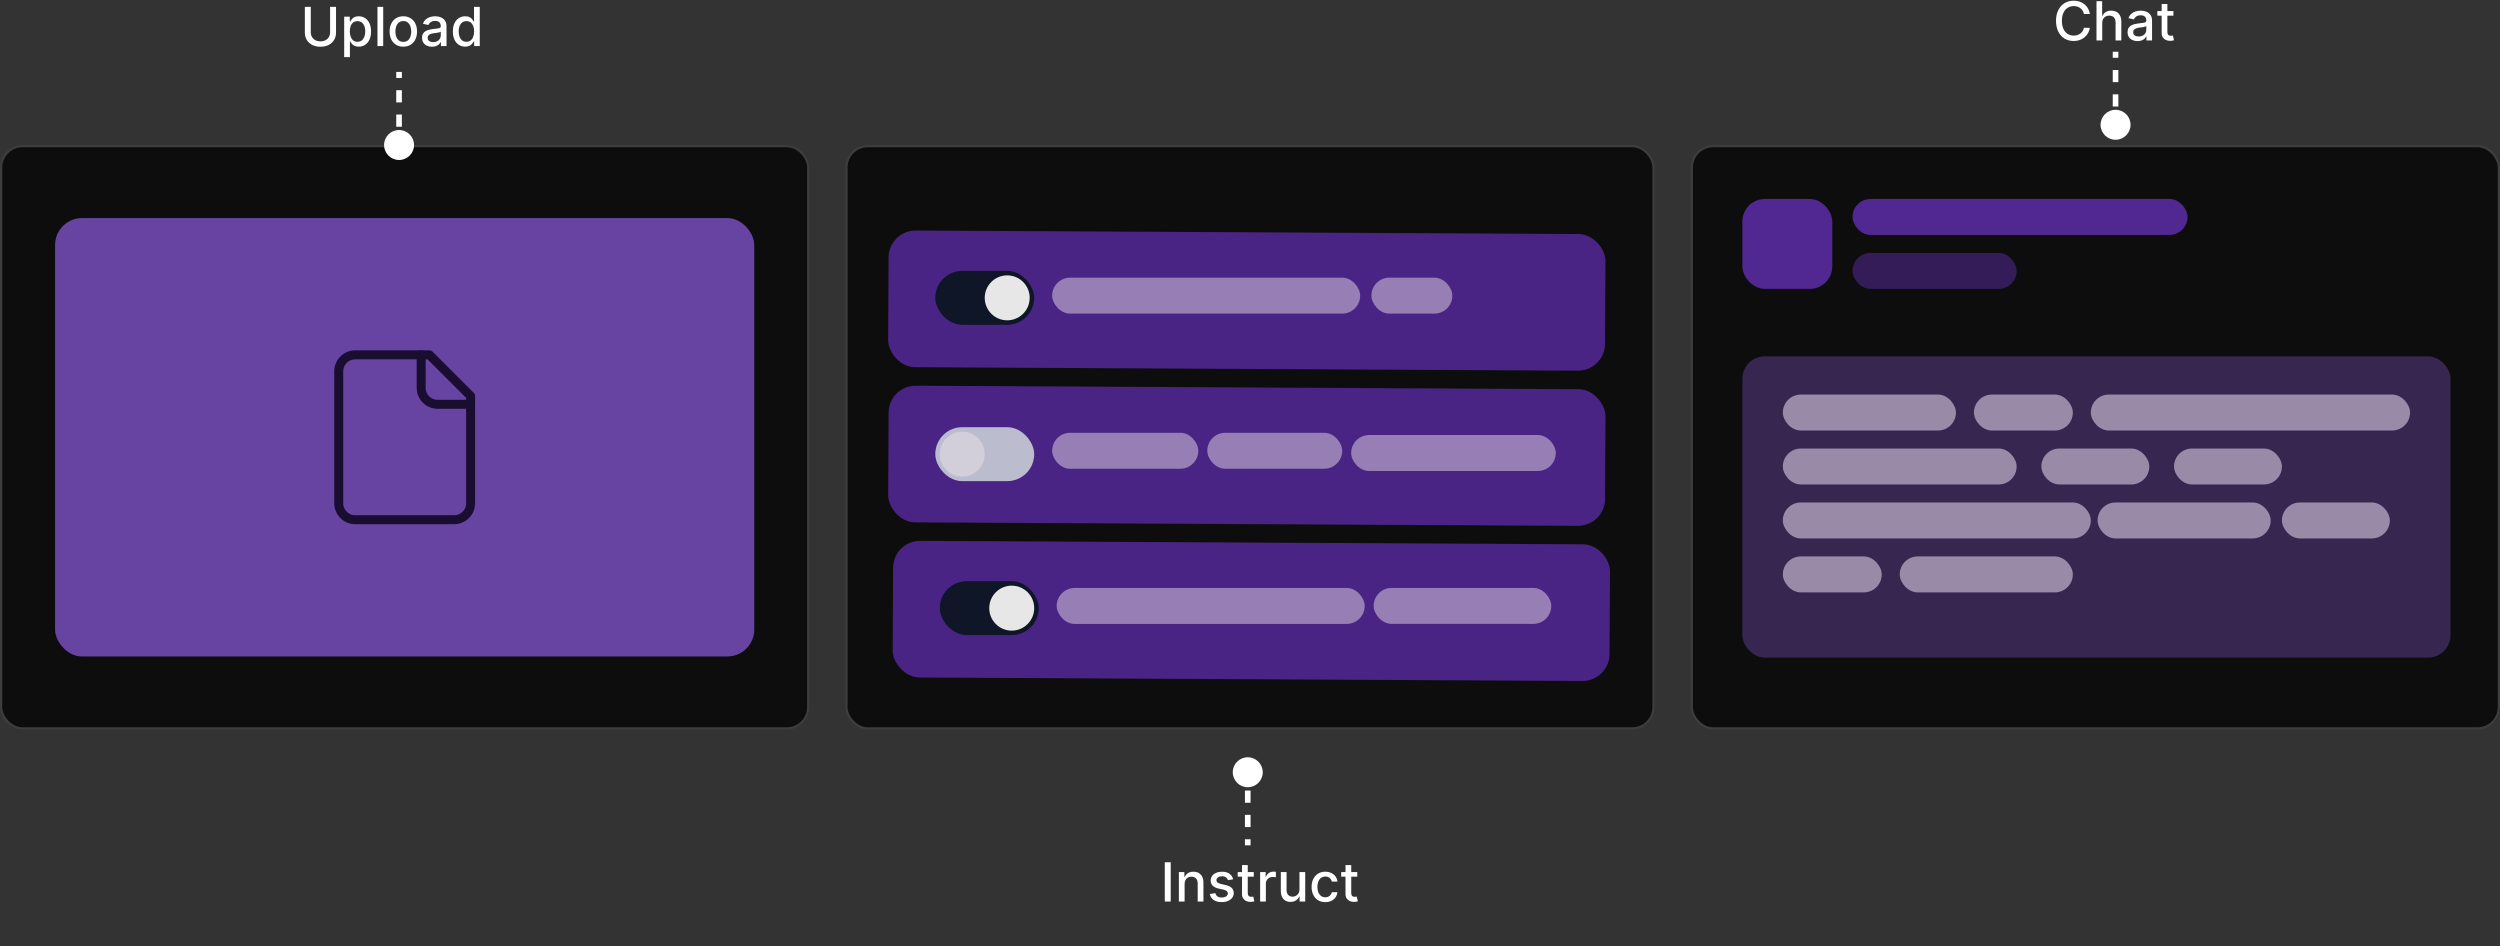
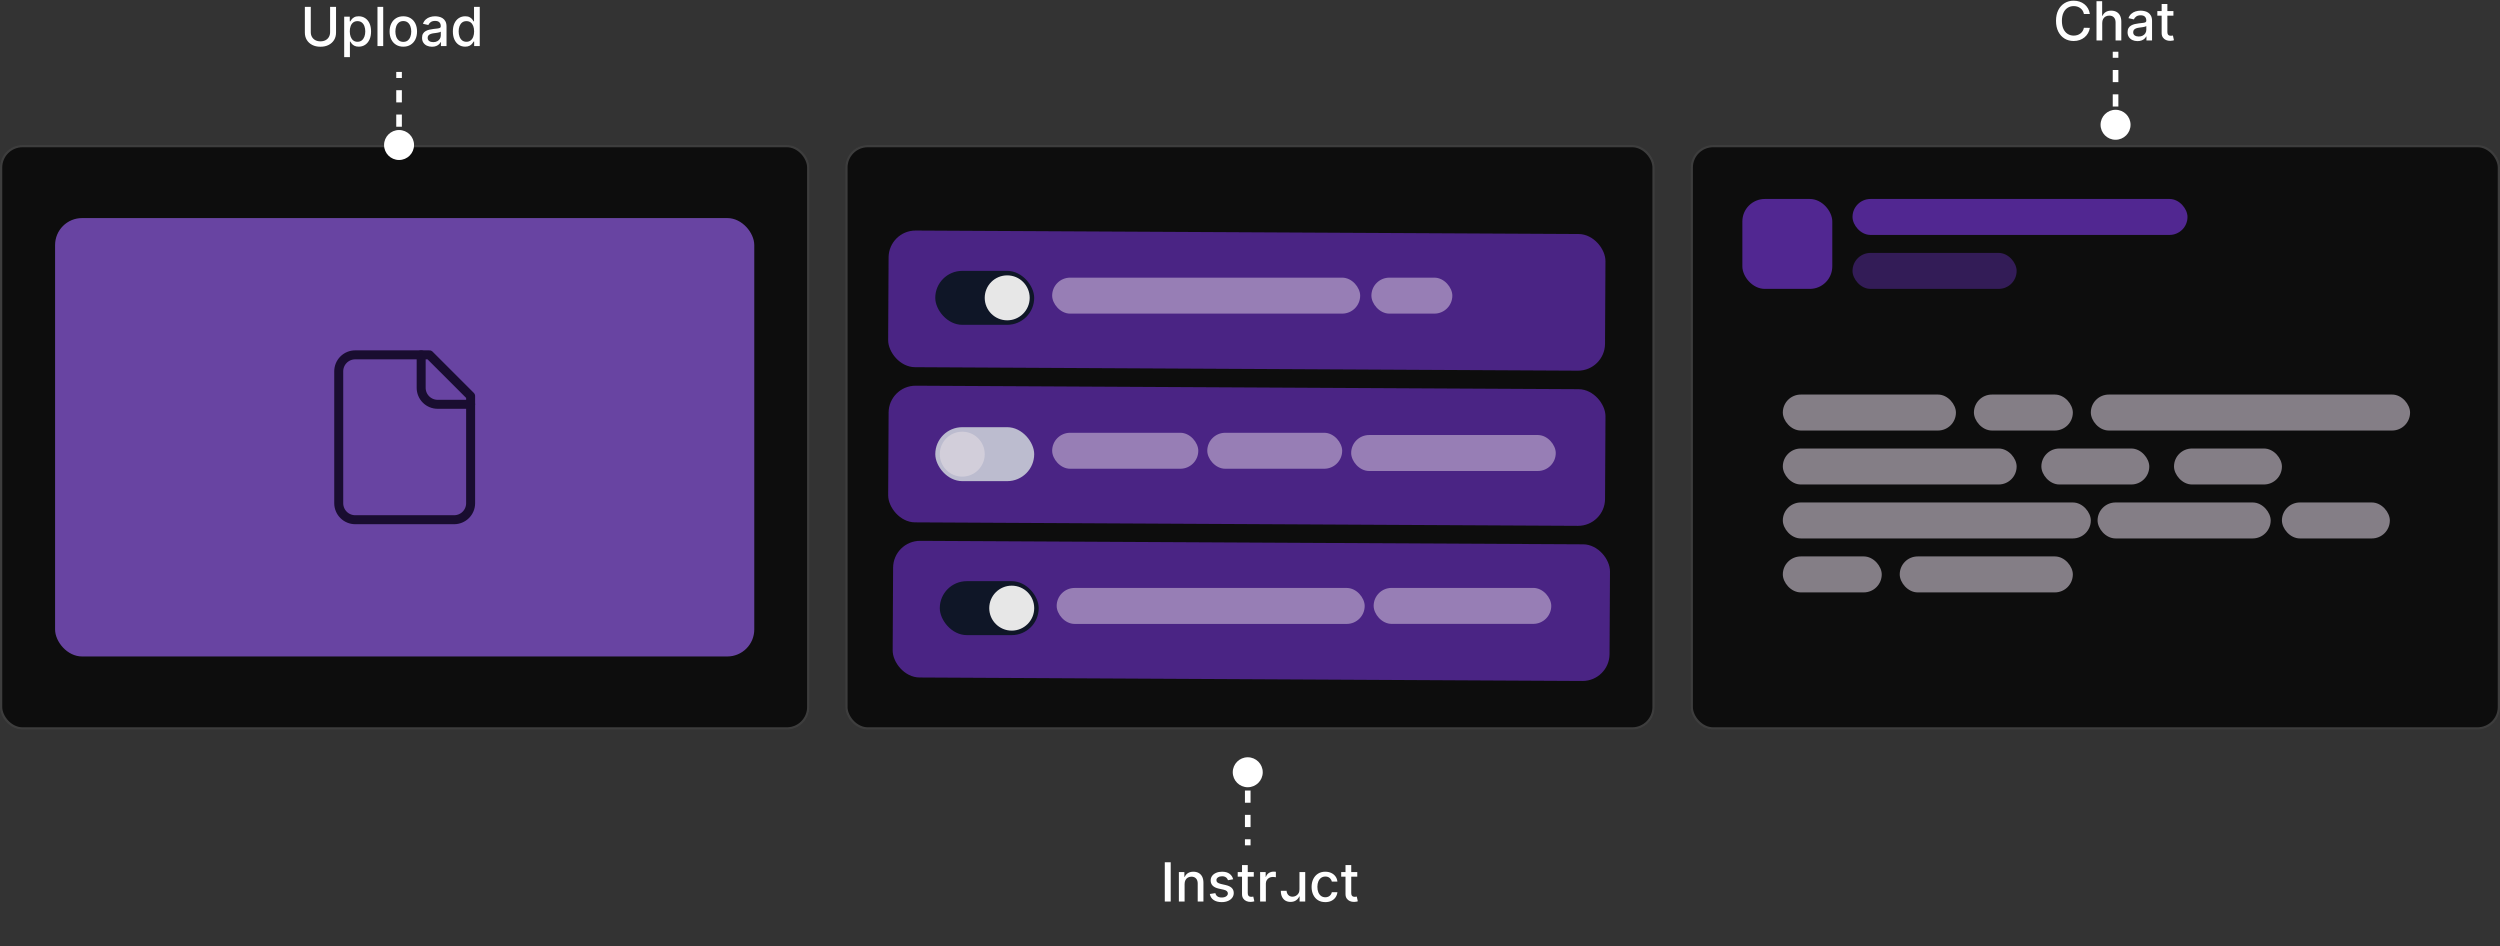
<svg xmlns="http://www.w3.org/2000/svg" width="1112" height="421" viewBox="0 0 1112 421" fill="none">
  <rect x="0" y="0" width="1112" height="421" fill="#333333" stroke="none" />
  <path d="M146.826 3.045H149.468V14.526C149.468 15.747 149.181 16.829 148.607 17.773C148.033 18.71 147.226 19.449 146.186 19.989C145.147 20.523 143.928 20.79 142.53 20.79C141.138 20.79 139.922 20.523 138.882 19.989C137.843 19.449 137.036 18.71 136.462 17.773C135.888 16.829 135.601 15.747 135.601 14.526V3.045H138.235V14.312C138.235 15.102 138.408 15.804 138.755 16.418C139.107 17.031 139.604 17.514 140.246 17.866C140.888 18.213 141.65 18.386 142.53 18.386C143.417 18.386 144.181 18.213 144.823 17.866C145.471 17.514 145.965 17.031 146.306 16.418C146.652 15.804 146.826 15.102 146.826 14.312V3.045ZM153.092 25.409V7.409H155.581V9.531H155.794C155.941 9.259 156.154 8.943 156.433 8.585C156.711 8.227 157.098 7.915 157.592 7.648C158.086 7.375 158.74 7.239 159.552 7.239C160.609 7.239 161.552 7.506 162.382 8.04C163.211 8.574 163.862 9.344 164.333 10.349C164.811 11.355 165.049 12.565 165.049 13.98C165.049 15.395 164.814 16.608 164.342 17.619C163.87 18.625 163.223 19.401 162.399 19.946C161.575 20.486 160.635 20.756 159.578 20.756C158.782 20.756 158.132 20.622 157.626 20.355C157.126 20.088 156.734 19.776 156.45 19.418C156.166 19.06 155.947 18.741 155.794 18.463H155.64V25.409H153.092ZM155.589 13.954C155.589 14.875 155.723 15.682 155.99 16.375C156.257 17.068 156.643 17.611 157.149 18.003C157.654 18.389 158.274 18.582 159.007 18.582C159.768 18.582 160.404 18.381 160.916 17.977C161.427 17.568 161.814 17.014 162.075 16.315C162.342 15.617 162.475 14.829 162.475 13.954C162.475 13.091 162.345 12.315 162.083 11.628C161.828 10.94 161.441 10.398 160.924 10C160.413 9.602 159.774 9.403 159.007 9.403C158.268 9.403 157.643 9.594 157.132 9.974C156.626 10.355 156.243 10.886 155.981 11.568C155.72 12.25 155.589 13.046 155.589 13.954ZM170.453 3.045V20.5H167.904V3.045H170.453ZM179.395 20.764C178.168 20.764 177.097 20.483 176.182 19.921C175.267 19.358 174.557 18.571 174.051 17.56C173.546 16.548 173.293 15.367 173.293 14.014C173.293 12.656 173.546 11.469 174.051 10.452C174.557 9.435 175.267 8.645 176.182 8.082C177.097 7.52 178.168 7.239 179.395 7.239C180.623 7.239 181.694 7.52 182.608 8.082C183.523 8.645 184.233 9.435 184.739 10.452C185.245 11.469 185.498 12.656 185.498 14.014C185.498 15.367 185.245 16.548 184.739 17.56C184.233 18.571 183.523 19.358 182.608 19.921C181.694 20.483 180.623 20.764 179.395 20.764ZM179.404 18.625C180.199 18.625 180.858 18.415 181.381 17.994C181.904 17.574 182.29 17.014 182.54 16.315C182.796 15.617 182.924 14.847 182.924 14.006C182.924 13.171 182.796 12.403 182.54 11.704C182.29 11 181.904 10.435 181.381 10.008C180.858 9.582 180.199 9.369 179.404 9.369C178.603 9.369 177.938 9.582 177.409 10.008C176.887 10.435 176.498 11 176.242 11.704C175.992 12.403 175.867 13.171 175.867 14.006C175.867 14.847 175.992 15.617 176.242 16.315C176.498 17.014 176.887 17.574 177.409 17.994C177.938 18.415 178.603 18.625 179.404 18.625ZM192.152 20.79C191.322 20.79 190.572 20.636 189.902 20.329C189.231 20.017 188.7 19.565 188.308 18.974C187.922 18.384 187.728 17.659 187.728 16.801C187.728 16.062 187.87 15.454 188.154 14.977C188.439 14.5 188.822 14.122 189.305 13.844C189.788 13.565 190.328 13.355 190.924 13.213C191.521 13.071 192.129 12.963 192.748 12.889C193.532 12.798 194.169 12.724 194.657 12.668C195.146 12.605 195.501 12.506 195.723 12.369C195.944 12.233 196.055 12.011 196.055 11.704V11.645C196.055 10.901 195.845 10.324 195.424 9.915C195.01 9.506 194.39 9.301 193.566 9.301C192.708 9.301 192.032 9.491 191.538 9.872C191.049 10.247 190.711 10.665 190.524 11.125L188.129 10.579C188.413 9.784 188.828 9.142 189.373 8.653C189.924 8.159 190.558 7.801 191.274 7.58C191.99 7.352 192.743 7.239 193.532 7.239C194.055 7.239 194.609 7.301 195.194 7.426C195.785 7.545 196.336 7.767 196.848 8.091C197.365 8.415 197.788 8.878 198.118 9.48C198.447 10.077 198.612 10.852 198.612 11.807V20.5H196.123V18.71H196.021C195.856 19.04 195.609 19.364 195.279 19.682C194.95 20 194.527 20.264 194.01 20.474C193.493 20.685 192.873 20.79 192.152 20.79ZM192.706 18.744C193.41 18.744 194.012 18.605 194.512 18.327C195.018 18.048 195.402 17.685 195.663 17.236C195.93 16.781 196.064 16.296 196.064 15.778V14.091C195.973 14.182 195.797 14.267 195.535 14.347C195.279 14.421 194.987 14.486 194.657 14.543C194.328 14.594 194.007 14.642 193.694 14.688C193.382 14.727 193.12 14.761 192.91 14.79C192.416 14.852 191.964 14.957 191.555 15.105C191.152 15.253 190.828 15.466 190.583 15.744C190.345 16.017 190.225 16.381 190.225 16.835C190.225 17.466 190.458 17.943 190.924 18.267C191.39 18.585 191.984 18.744 192.706 18.744ZM206.907 20.756C205.85 20.756 204.907 20.486 204.077 19.946C203.253 19.401 202.605 18.625 202.134 17.619C201.668 16.608 201.435 15.395 201.435 13.98C201.435 12.565 201.671 11.355 202.142 10.349C202.62 9.344 203.273 8.574 204.103 8.04C204.932 7.506 205.873 7.239 206.924 7.239C207.736 7.239 208.39 7.375 208.884 7.648C209.384 7.915 209.77 8.227 210.043 8.585C210.321 8.943 210.537 9.259 210.691 9.531H210.844V3.045H213.392V20.5H210.904V18.463H210.691C210.537 18.741 210.316 19.06 210.026 19.418C209.742 19.776 209.35 20.088 208.85 20.355C208.35 20.622 207.702 20.756 206.907 20.756ZM207.469 18.582C208.202 18.582 208.821 18.389 209.327 18.003C209.838 17.611 210.225 17.068 210.486 16.375C210.753 15.682 210.887 14.875 210.887 13.954C210.887 13.046 210.756 12.25 210.495 11.568C210.233 10.886 209.85 10.355 209.344 9.974C208.838 9.594 208.213 9.403 207.469 9.403C206.702 9.403 206.063 9.602 205.551 10C205.04 10.398 204.654 10.94 204.392 11.628C204.137 12.315 204.009 13.091 204.009 13.954C204.009 14.829 204.14 15.617 204.401 16.315C204.662 17.014 205.049 17.568 205.56 17.977C206.077 18.381 206.713 18.582 207.469 18.582Z" fill="white" />
  <rect y="64.5" width="360" height="260" rx="10" fill="#0D0D0D" />
  <rect x="0.5" y="65" width="359" height="259" rx="9.5" stroke="white" stroke-opacity="0.2" />
  <g opacity="0.67">
    <rect x="24.5" y="97" width="311" height="195" rx="12" fill="#9560EB" />
    <path d="M191 157.833H158C156.055 157.833 154.19 158.606 152.815 159.981C151.439 161.356 150.667 163.222 150.667 165.167V223.833C150.667 225.778 151.439 227.643 152.815 229.019C154.19 230.394 156.055 231.167 158 231.167H202C203.945 231.167 205.81 230.394 207.186 229.019C208.561 227.643 209.333 225.778 209.333 223.833V176.167L191 157.833Z" stroke="#200D42" stroke-width="4" stroke-linecap="round" stroke-linejoin="round" />
    <path d="M187.333 157.833V172.5C187.333 174.445 188.106 176.31 189.481 177.685C190.856 179.061 192.722 179.833 194.667 179.833H209.333" stroke="#200D42" stroke-width="4" stroke-linecap="round" stroke-linejoin="round" />
  </g>
  <rect x="376" y="64.5" width="360" height="260" rx="10" fill="#0D0D0D" />
  <rect x="376.5" y="65" width="359" height="259" rx="9.5" stroke="white" stroke-opacity="0.2" />
  <g opacity="0.9">
    <rect x="395.309" y="102.479" width="318.865" height="60.782" rx="12" transform="rotate(0.301 395.309 102.479)" fill="#512791" />
    <rect x="416.005" y="120.481" width="44" height="24" rx="12" fill="#0F172A" />
    <circle cx="448.005" cy="132.481" r="10" fill="white" />
    <g opacity="0.5">
      <rect x="468" y="123.5" width="137" height="16" rx="8" fill="#FBEFFF" />
    </g>
    <g opacity="0.5">
      <rect x="610" y="123.5" width="36" height="16" rx="8" fill="#FBEFFF" />
    </g>
  </g>
  <g opacity="0.9">
    <rect x="397.319" y="240.5" width="318.865" height="60.782" rx="12" transform="rotate(0.301 397.319 240.5)" fill="#512791" />
    <rect x="418.015" y="258.502" width="44" height="24" rx="12" fill="#0F172A" />
    <circle cx="450.015" cy="270.502" r="10" fill="white" />
    <g opacity="0.5">
      <rect x="470.01" y="261.521" width="137" height="16" rx="8" fill="#FBEFFF" />
    </g>
    <g opacity="0.5">
      <rect x="611" y="261.5" width="79" height="16" rx="8" fill="#FBEFFF" />
    </g>
  </g>
  <g opacity="0.9">
    <rect x="395.319" y="171.5" width="318.865" height="60.782" rx="12" transform="rotate(0.301 395.319 171.5)" fill="#512791" />
    <g opacity="0.87">
      <rect x="416.013" y="190.011" width="44" height="24" rx="12" fill="#E2E8F0" />
      <circle cx="428.013" cy="202.011" r="10" fill="white" />
    </g>
    <g opacity="0.5">
      <rect x="468" y="192.5" width="65" height="16" rx="8" fill="#FBEFFF" />
    </g>
    <g opacity="0.5">
      <rect x="537" y="192.5" width="60" height="16" rx="8" fill="#FBEFFF" />
    </g>
    <g opacity="0.5">
      <rect x="601" y="193.5" width="91" height="16" rx="8" fill="#FBEFFF" />
    </g>
  </g>
  <rect x="752" y="64.5" width="360" height="260" rx="10" fill="#0D0D0D" />
  <rect x="752.5" y="65" width="359" height="259" rx="9.5" stroke="white" stroke-opacity="0.2" />
  <rect x="775" y="88.5" width="40" height="40" rx="10" fill="#5D2CA8" fill-opacity="0.85" />
  <rect x="824" y="88.5" width="149" height="16" rx="8" fill="#5D2CA8" fill-opacity="0.85" />
-   <rect x="775" y="158.5" width="315" height="134" rx="10" fill="#362650" />
  <g opacity="0.5">
    <rect x="793" y="175.5" width="77" height="16" rx="8" fill="#FBEFFF" />
  </g>
  <g opacity="0.5">
    <rect x="845" y="247.5" width="77" height="16" rx="8" fill="#FBEFFF" />
  </g>
  <g opacity="0.5">
    <rect x="933" y="223.5" width="77" height="16" rx="8" fill="#FBEFFF" />
  </g>
  <g opacity="0.5">
    <rect x="878" y="175.5" width="44" height="16" rx="8" fill="#FBEFFF" />
  </g>
  <g opacity="0.5">
    <rect x="793" y="247.5" width="44" height="16" rx="8" fill="#FBEFFF" />
  </g>
  <g opacity="0.5">
    <rect x="930" y="175.5" width="142" height="16" rx="8" fill="#FBEFFF" />
  </g>
  <g opacity="0.5">
    <rect x="793" y="199.5" width="104" height="16" rx="8" fill="#FBEFFF" />
  </g>
  <g opacity="0.5">
    <rect x="793" y="223.5" width="137" height="16" rx="8" fill="#FBEFFF" />
  </g>
  <g opacity="0.5">
    <rect x="908" y="199.5" width="48" height="16" rx="8" fill="#FBEFFF" />
  </g>
  <g opacity="0.5">
    <rect x="967" y="199.5" width="48" height="16" rx="8" fill="#FBEFFF" />
  </g>
  <g opacity="0.5">
    <rect x="1015" y="223.5" width="48" height="16" rx="8" fill="#FBEFFF" />
  </g>
  <g opacity="0.56">
    <rect x="824" y="112.5" width="73" height="16" rx="8" fill="#5D2CA8" fill-opacity="0.85" />
  </g>
  <path d="M177.5 57.833C173.818 57.833 170.833 60.818 170.833 64.5C170.833 68.182 173.818 71.167 177.5 71.167C181.182 71.167 184.167 68.182 184.167 64.5C184.167 60.818 181.182 57.833 177.5 57.833ZM176.25 32V34.708H178.75V32H176.25ZM176.25 40.125V45.542H178.75V40.125H176.25ZM176.25 50.958V56.375H178.75V50.958H176.25ZM176.25 61.792V64.5H178.75V61.792H176.25Z" fill="white" />
  <path d="M941 48.833C937.318 48.833 934.333 51.818 934.333 55.5C934.333 59.182 937.318 62.167 941 62.167C944.682 62.167 947.667 59.182 947.667 55.5C947.667 51.818 944.682 48.833 941 48.833ZM939.75 23V25.708H942.25V23H939.75ZM939.75 31.125V36.542H942.25V31.125H939.75ZM939.75 41.958V47.375H942.25V41.958H939.75ZM939.75 52.792V55.5H942.25V52.792H939.75Z" fill="white" />
  <path d="M929.575 6.222H926.916C926.814 5.653 926.623 5.153 926.345 4.722C926.066 4.29 925.725 3.923 925.322 3.622C924.919 3.321 924.467 3.094 923.967 2.94C923.473 2.787 922.947 2.71 922.39 2.71C921.385 2.71 920.484 2.963 919.689 3.469C918.899 3.974 918.274 4.716 917.814 5.693C917.359 6.67 917.132 7.864 917.132 9.273C917.132 10.693 917.359 11.892 917.814 12.869C918.274 13.847 918.902 14.585 919.697 15.085C920.493 15.585 921.387 15.835 922.382 15.835C922.933 15.835 923.456 15.761 923.95 15.614C924.45 15.46 924.902 15.236 925.305 14.94C925.708 14.645 926.049 14.284 926.328 13.858C926.612 13.426 926.808 12.932 926.916 12.375L929.575 12.383C929.433 13.242 929.157 14.031 928.748 14.753C928.345 15.469 927.825 16.088 927.189 16.611C926.558 17.128 925.836 17.528 925.024 17.812C924.211 18.097 923.325 18.239 922.365 18.239C920.853 18.239 919.507 17.881 918.325 17.165C917.143 16.443 916.211 15.412 915.529 14.071C914.853 12.73 914.515 11.131 914.515 9.273C914.515 7.409 914.856 5.81 915.538 4.474C916.22 3.134 917.152 2.105 918.333 1.389C919.515 0.668 920.859 0.307 922.365 0.307C923.291 0.307 924.154 0.44 924.956 0.707C925.762 0.969 926.487 1.355 927.129 1.866C927.771 2.372 928.302 2.991 928.723 3.724C929.143 4.452 929.427 5.284 929.575 6.222ZM935.07 10.227V18H932.522V0.545H935.036V7.04H935.198C935.505 6.335 935.973 5.776 936.604 5.361C937.235 4.946 938.059 4.739 939.076 4.739C939.973 4.739 940.757 4.923 941.428 5.293C942.104 5.662 942.627 6.213 942.996 6.946C943.371 7.673 943.559 8.582 943.559 9.673V18H941.01V9.98C941.01 9.02 940.763 8.276 940.269 7.747C939.775 7.213 939.087 6.946 938.206 6.946C937.604 6.946 937.064 7.074 936.587 7.33C936.115 7.585 935.743 7.96 935.471 8.455C935.203 8.943 935.07 9.534 935.07 10.227ZM950.769 18.29C949.939 18.29 949.189 18.136 948.519 17.829C947.848 17.517 947.317 17.065 946.925 16.474C946.539 15.883 946.346 15.159 946.346 14.301C946.346 13.562 946.488 12.954 946.772 12.477C947.056 12 947.439 11.622 947.922 11.344C948.405 11.065 948.945 10.855 949.542 10.713C950.138 10.571 950.746 10.463 951.365 10.389C952.15 10.298 952.786 10.224 953.275 10.168C953.763 10.105 954.118 10.006 954.34 9.869C954.561 9.733 954.672 9.511 954.672 9.205V9.145C954.672 8.401 954.462 7.824 954.042 7.415C953.627 7.006 953.007 6.801 952.184 6.801C951.326 6.801 950.65 6.991 950.155 7.372C949.667 7.747 949.328 8.165 949.141 8.625L946.746 8.08C947.03 7.284 947.445 6.642 947.99 6.153C948.542 5.659 949.175 5.301 949.891 5.08C950.607 4.852 951.36 4.739 952.15 4.739C952.672 4.739 953.226 4.801 953.811 4.926C954.402 5.045 954.953 5.267 955.465 5.591C955.982 5.915 956.405 6.378 956.735 6.98C957.064 7.577 957.229 8.352 957.229 9.307V18H954.74V16.21H954.638C954.473 16.54 954.226 16.864 953.897 17.182C953.567 17.5 953.144 17.764 952.627 17.974C952.11 18.185 951.49 18.29 950.769 18.29ZM951.323 16.244C952.027 16.244 952.63 16.105 953.13 15.827C953.635 15.548 954.019 15.185 954.28 14.736C954.547 14.281 954.681 13.796 954.681 13.278V11.591C954.59 11.682 954.414 11.767 954.152 11.847C953.897 11.921 953.604 11.986 953.275 12.043C952.945 12.094 952.624 12.142 952.311 12.188C951.999 12.227 951.738 12.261 951.527 12.29C951.033 12.352 950.581 12.457 950.172 12.605C949.769 12.753 949.445 12.966 949.201 13.244C948.962 13.517 948.843 13.881 948.843 14.335C948.843 14.966 949.076 15.443 949.542 15.767C950.007 16.085 950.601 16.244 951.323 16.244ZM966.734 4.909V6.955H959.583V4.909H966.734ZM961.501 1.773H964.049V14.156C964.049 14.651 964.123 15.023 964.271 15.273C964.419 15.517 964.609 15.685 964.842 15.776C965.081 15.861 965.339 15.903 965.618 15.903C965.822 15.903 966.001 15.889 966.154 15.861C966.308 15.832 966.427 15.81 966.512 15.793L966.973 17.898C966.825 17.954 966.615 18.011 966.342 18.068C966.069 18.131 965.728 18.165 965.319 18.171C964.649 18.182 964.024 18.062 963.444 17.812C962.865 17.562 962.396 17.176 962.038 16.653C961.68 16.131 961.501 15.474 961.501 14.685V1.773Z" fill="white" />
  <path d="M555 350.167C558.682 350.167 561.667 347.182 561.667 343.5C561.667 339.818 558.682 336.833 555 336.833C551.318 336.833 548.333 339.818 548.333 343.5C548.333 347.182 551.318 350.167 555 350.167ZM556.25 376V373.292H553.75V376H556.25ZM556.25 367.875V362.458H553.75V367.875H556.25ZM556.25 357.042V351.625H553.75V357.042H556.25ZM556.25 346.208V343.5H553.75V346.208H556.25Z" fill="white" />
-   <path d="M520.731 383.545V401H518.097V383.545H520.731ZM526.91 393.227V401H524.362V387.909H526.808V390.04H526.969C527.271 389.347 527.742 388.79 528.384 388.369C529.032 387.949 529.847 387.739 530.83 387.739C531.722 387.739 532.504 387.926 533.174 388.301C533.844 388.67 534.364 389.222 534.734 389.955C535.103 390.687 535.288 391.594 535.288 392.673V401H532.739V392.98C532.739 392.031 532.492 391.29 531.998 390.756C531.504 390.216 530.825 389.946 529.961 389.946C529.37 389.946 528.844 390.074 528.384 390.33C527.93 390.585 527.569 390.96 527.302 391.455C527.04 391.943 526.91 392.534 526.91 393.227ZM548.515 391.105L546.205 391.514C546.109 391.219 545.955 390.937 545.745 390.67C545.54 390.403 545.262 390.185 544.91 390.014C544.558 389.844 544.117 389.759 543.589 389.759C542.867 389.759 542.265 389.92 541.782 390.244C541.299 390.562 541.058 390.974 541.058 391.48C541.058 391.918 541.219 392.27 541.543 392.537C541.867 392.804 542.39 393.023 543.112 393.193L545.191 393.67C546.396 393.949 547.293 394.378 547.884 394.957C548.475 395.537 548.771 396.29 548.771 397.216C548.771 398 548.543 398.699 548.089 399.312C547.64 399.92 547.012 400.398 546.205 400.744C545.404 401.091 544.475 401.264 543.418 401.264C541.952 401.264 540.756 400.952 539.83 400.327C538.904 399.696 538.336 398.801 538.126 397.642L540.589 397.267C540.742 397.909 541.058 398.395 541.535 398.724C542.012 399.048 542.634 399.21 543.401 399.21C544.237 399.21 544.904 399.037 545.404 398.69C545.904 398.338 546.154 397.909 546.154 397.403C546.154 396.994 546.001 396.651 545.694 396.372C545.393 396.094 544.93 395.884 544.305 395.741L542.089 395.256C540.867 394.977 539.964 394.534 539.379 393.926C538.799 393.318 538.509 392.548 538.509 391.616C538.509 390.844 538.725 390.168 539.157 389.588C539.589 389.009 540.185 388.557 540.947 388.233C541.708 387.903 542.58 387.739 543.563 387.739C544.978 387.739 546.092 388.045 546.904 388.659C547.717 389.267 548.254 390.082 548.515 391.105ZM557.683 387.909V389.955H550.533V387.909H557.683ZM552.45 384.773H554.999V397.156C554.999 397.651 555.072 398.023 555.22 398.273C555.368 398.517 555.558 398.685 555.791 398.776C556.03 398.861 556.288 398.903 556.567 398.903C556.771 398.903 556.95 398.889 557.104 398.861C557.257 398.832 557.376 398.81 557.462 398.793L557.922 400.898C557.774 400.955 557.564 401.011 557.291 401.068C557.018 401.131 556.678 401.165 556.268 401.17C555.598 401.182 554.973 401.062 554.393 400.812C553.814 400.562 553.345 400.176 552.987 399.653C552.629 399.131 552.45 398.474 552.45 397.685V384.773ZM560.502 401V387.909H562.965V389.989H563.102C563.34 389.284 563.761 388.73 564.363 388.327C564.971 387.918 565.658 387.713 566.425 387.713C566.585 387.713 566.772 387.719 566.988 387.73C567.21 387.741 567.383 387.756 567.508 387.773V390.21C567.406 390.182 567.224 390.151 566.962 390.116C566.701 390.077 566.44 390.057 566.178 390.057C565.576 390.057 565.039 390.185 564.567 390.44C564.102 390.69 563.732 391.04 563.46 391.489C563.187 391.932 563.05 392.437 563.05 393.006V401H560.502ZM578.006 395.571V387.909H580.562V401H578.057V398.733H577.92C577.619 399.432 577.136 400.014 576.472 400.48C575.813 400.94 574.991 401.17 574.009 401.17C573.168 401.17 572.423 400.986 571.776 400.616C571.134 400.241 570.628 399.688 570.259 398.955C569.895 398.222 569.713 397.315 569.713 396.236V387.909H572.261V395.929C572.261 396.821 572.509 397.531 573.003 398.06C573.497 398.588 574.139 398.852 574.929 398.852C575.406 398.852 575.881 398.733 576.352 398.494C576.83 398.256 577.224 397.895 577.537 397.412C577.855 396.929 578.011 396.315 578.006 395.571ZM589.501 401.264C588.234 401.264 587.143 400.977 586.228 400.403C585.319 399.824 584.62 399.026 584.131 398.009C583.643 396.991 583.398 395.827 583.398 394.514C583.398 393.185 583.648 392.011 584.148 390.994C584.648 389.972 585.353 389.173 586.262 388.599C587.171 388.026 588.242 387.739 589.475 387.739C590.469 387.739 591.356 387.923 592.134 388.293C592.913 388.656 593.54 389.168 594.018 389.827C594.501 390.486 594.788 391.256 594.879 392.136H592.398C592.262 391.523 591.95 390.994 591.461 390.551C590.978 390.108 590.33 389.886 589.518 389.886C588.808 389.886 588.185 390.074 587.651 390.449C587.123 390.818 586.711 391.347 586.415 392.034C586.12 392.716 585.972 393.523 585.972 394.455C585.972 395.409 586.117 396.233 586.407 396.926C586.697 397.619 587.106 398.156 587.634 398.537C588.168 398.918 588.796 399.108 589.518 399.108C590.001 399.108 590.438 399.02 590.83 398.844C591.228 398.662 591.56 398.403 591.827 398.068C592.1 397.733 592.29 397.33 592.398 396.858H594.879C594.788 397.705 594.512 398.46 594.052 399.125C593.592 399.79 592.975 400.312 592.202 400.693C591.435 401.074 590.535 401.264 589.501 401.264ZM603.714 387.909V389.955H596.564V387.909H603.714ZM598.482 384.773H601.03V397.156C601.03 397.651 601.104 398.023 601.251 398.273C601.399 398.517 601.589 398.685 601.822 398.776C602.061 398.861 602.32 398.903 602.598 398.903C602.803 398.903 602.982 398.889 603.135 398.861C603.288 398.832 603.408 398.81 603.493 398.793L603.953 400.898C603.805 400.955 603.595 401.011 603.322 401.068C603.05 401.131 602.709 401.165 602.3 401.17C601.629 401.182 601.004 401.062 600.425 400.812C599.845 400.562 599.376 400.176 599.018 399.653C598.661 399.131 598.482 398.474 598.482 397.685V384.773Z" fill="white" />
+   <path d="M520.731 383.545V401H518.097V383.545H520.731ZM526.91 393.227V401H524.362V387.909H526.808V390.04H526.969C527.271 389.347 527.742 388.79 528.384 388.369C529.032 387.949 529.847 387.739 530.83 387.739C531.722 387.739 532.504 387.926 533.174 388.301C533.844 388.67 534.364 389.222 534.734 389.955C535.103 390.687 535.288 391.594 535.288 392.673V401H532.739V392.98C532.739 392.031 532.492 391.29 531.998 390.756C531.504 390.216 530.825 389.946 529.961 389.946C529.37 389.946 528.844 390.074 528.384 390.33C527.93 390.585 527.569 390.96 527.302 391.455C527.04 391.943 526.91 392.534 526.91 393.227ZM548.515 391.105L546.205 391.514C546.109 391.219 545.955 390.937 545.745 390.67C545.54 390.403 545.262 390.185 544.91 390.014C544.558 389.844 544.117 389.759 543.589 389.759C542.867 389.759 542.265 389.92 541.782 390.244C541.299 390.562 541.058 390.974 541.058 391.48C541.058 391.918 541.219 392.27 541.543 392.537C541.867 392.804 542.39 393.023 543.112 393.193L545.191 393.67C546.396 393.949 547.293 394.378 547.884 394.957C548.475 395.537 548.771 396.29 548.771 397.216C548.771 398 548.543 398.699 548.089 399.312C547.64 399.92 547.012 400.398 546.205 400.744C545.404 401.091 544.475 401.264 543.418 401.264C541.952 401.264 540.756 400.952 539.83 400.327C538.904 399.696 538.336 398.801 538.126 397.642L540.589 397.267C540.742 397.909 541.058 398.395 541.535 398.724C542.012 399.048 542.634 399.21 543.401 399.21C544.237 399.21 544.904 399.037 545.404 398.69C545.904 398.338 546.154 397.909 546.154 397.403C546.154 396.994 546.001 396.651 545.694 396.372C545.393 396.094 544.93 395.884 544.305 395.741L542.089 395.256C540.867 394.977 539.964 394.534 539.379 393.926C538.799 393.318 538.509 392.548 538.509 391.616C538.509 390.844 538.725 390.168 539.157 389.588C539.589 389.009 540.185 388.557 540.947 388.233C541.708 387.903 542.58 387.739 543.563 387.739C544.978 387.739 546.092 388.045 546.904 388.659C547.717 389.267 548.254 390.082 548.515 391.105ZM557.683 387.909V389.955H550.533V387.909H557.683ZM552.45 384.773H554.999V397.156C554.999 397.651 555.072 398.023 555.22 398.273C555.368 398.517 555.558 398.685 555.791 398.776C556.03 398.861 556.288 398.903 556.567 398.903C556.771 398.903 556.95 398.889 557.104 398.861C557.257 398.832 557.376 398.81 557.462 398.793L557.922 400.898C557.774 400.955 557.564 401.011 557.291 401.068C557.018 401.131 556.678 401.165 556.268 401.17C555.598 401.182 554.973 401.062 554.393 400.812C553.814 400.562 553.345 400.176 552.987 399.653C552.629 399.131 552.45 398.474 552.45 397.685V384.773ZM560.502 401V387.909H562.965V389.989H563.102C563.34 389.284 563.761 388.73 564.363 388.327C564.971 387.918 565.658 387.713 566.425 387.713C566.585 387.713 566.772 387.719 566.988 387.73C567.21 387.741 567.383 387.756 567.508 387.773V390.21C567.406 390.182 567.224 390.151 566.962 390.116C566.701 390.077 566.44 390.057 566.178 390.057C565.576 390.057 565.039 390.185 564.567 390.44C564.102 390.69 563.732 391.04 563.46 391.489C563.187 391.932 563.05 392.437 563.05 393.006V401H560.502ZM578.006 395.571V387.909H580.562V401H578.057V398.733H577.92C577.619 399.432 577.136 400.014 576.472 400.48C575.813 400.94 574.991 401.17 574.009 401.17C573.168 401.17 572.423 400.986 571.776 400.616C571.134 400.241 570.628 399.688 570.259 398.955C569.895 398.222 569.713 397.315 569.713 396.236H572.261V395.929C572.261 396.821 572.509 397.531 573.003 398.06C573.497 398.588 574.139 398.852 574.929 398.852C575.406 398.852 575.881 398.733 576.352 398.494C576.83 398.256 577.224 397.895 577.537 397.412C577.855 396.929 578.011 396.315 578.006 395.571ZM589.501 401.264C588.234 401.264 587.143 400.977 586.228 400.403C585.319 399.824 584.62 399.026 584.131 398.009C583.643 396.991 583.398 395.827 583.398 394.514C583.398 393.185 583.648 392.011 584.148 390.994C584.648 389.972 585.353 389.173 586.262 388.599C587.171 388.026 588.242 387.739 589.475 387.739C590.469 387.739 591.356 387.923 592.134 388.293C592.913 388.656 593.54 389.168 594.018 389.827C594.501 390.486 594.788 391.256 594.879 392.136H592.398C592.262 391.523 591.95 390.994 591.461 390.551C590.978 390.108 590.33 389.886 589.518 389.886C588.808 389.886 588.185 390.074 587.651 390.449C587.123 390.818 586.711 391.347 586.415 392.034C586.12 392.716 585.972 393.523 585.972 394.455C585.972 395.409 586.117 396.233 586.407 396.926C586.697 397.619 587.106 398.156 587.634 398.537C588.168 398.918 588.796 399.108 589.518 399.108C590.001 399.108 590.438 399.02 590.83 398.844C591.228 398.662 591.56 398.403 591.827 398.068C592.1 397.733 592.29 397.33 592.398 396.858H594.879C594.788 397.705 594.512 398.46 594.052 399.125C593.592 399.79 592.975 400.312 592.202 400.693C591.435 401.074 590.535 401.264 589.501 401.264ZM603.714 387.909V389.955H596.564V387.909H603.714ZM598.482 384.773H601.03V397.156C601.03 397.651 601.104 398.023 601.251 398.273C601.399 398.517 601.589 398.685 601.822 398.776C602.061 398.861 602.32 398.903 602.598 398.903C602.803 398.903 602.982 398.889 603.135 398.861C603.288 398.832 603.408 398.81 603.493 398.793L603.953 400.898C603.805 400.955 603.595 401.011 603.322 401.068C603.05 401.131 602.709 401.165 602.3 401.17C601.629 401.182 601.004 401.062 600.425 400.812C599.845 400.562 599.376 400.176 599.018 399.653C598.661 399.131 598.482 398.474 598.482 397.685V384.773Z" fill="white" />
</svg>